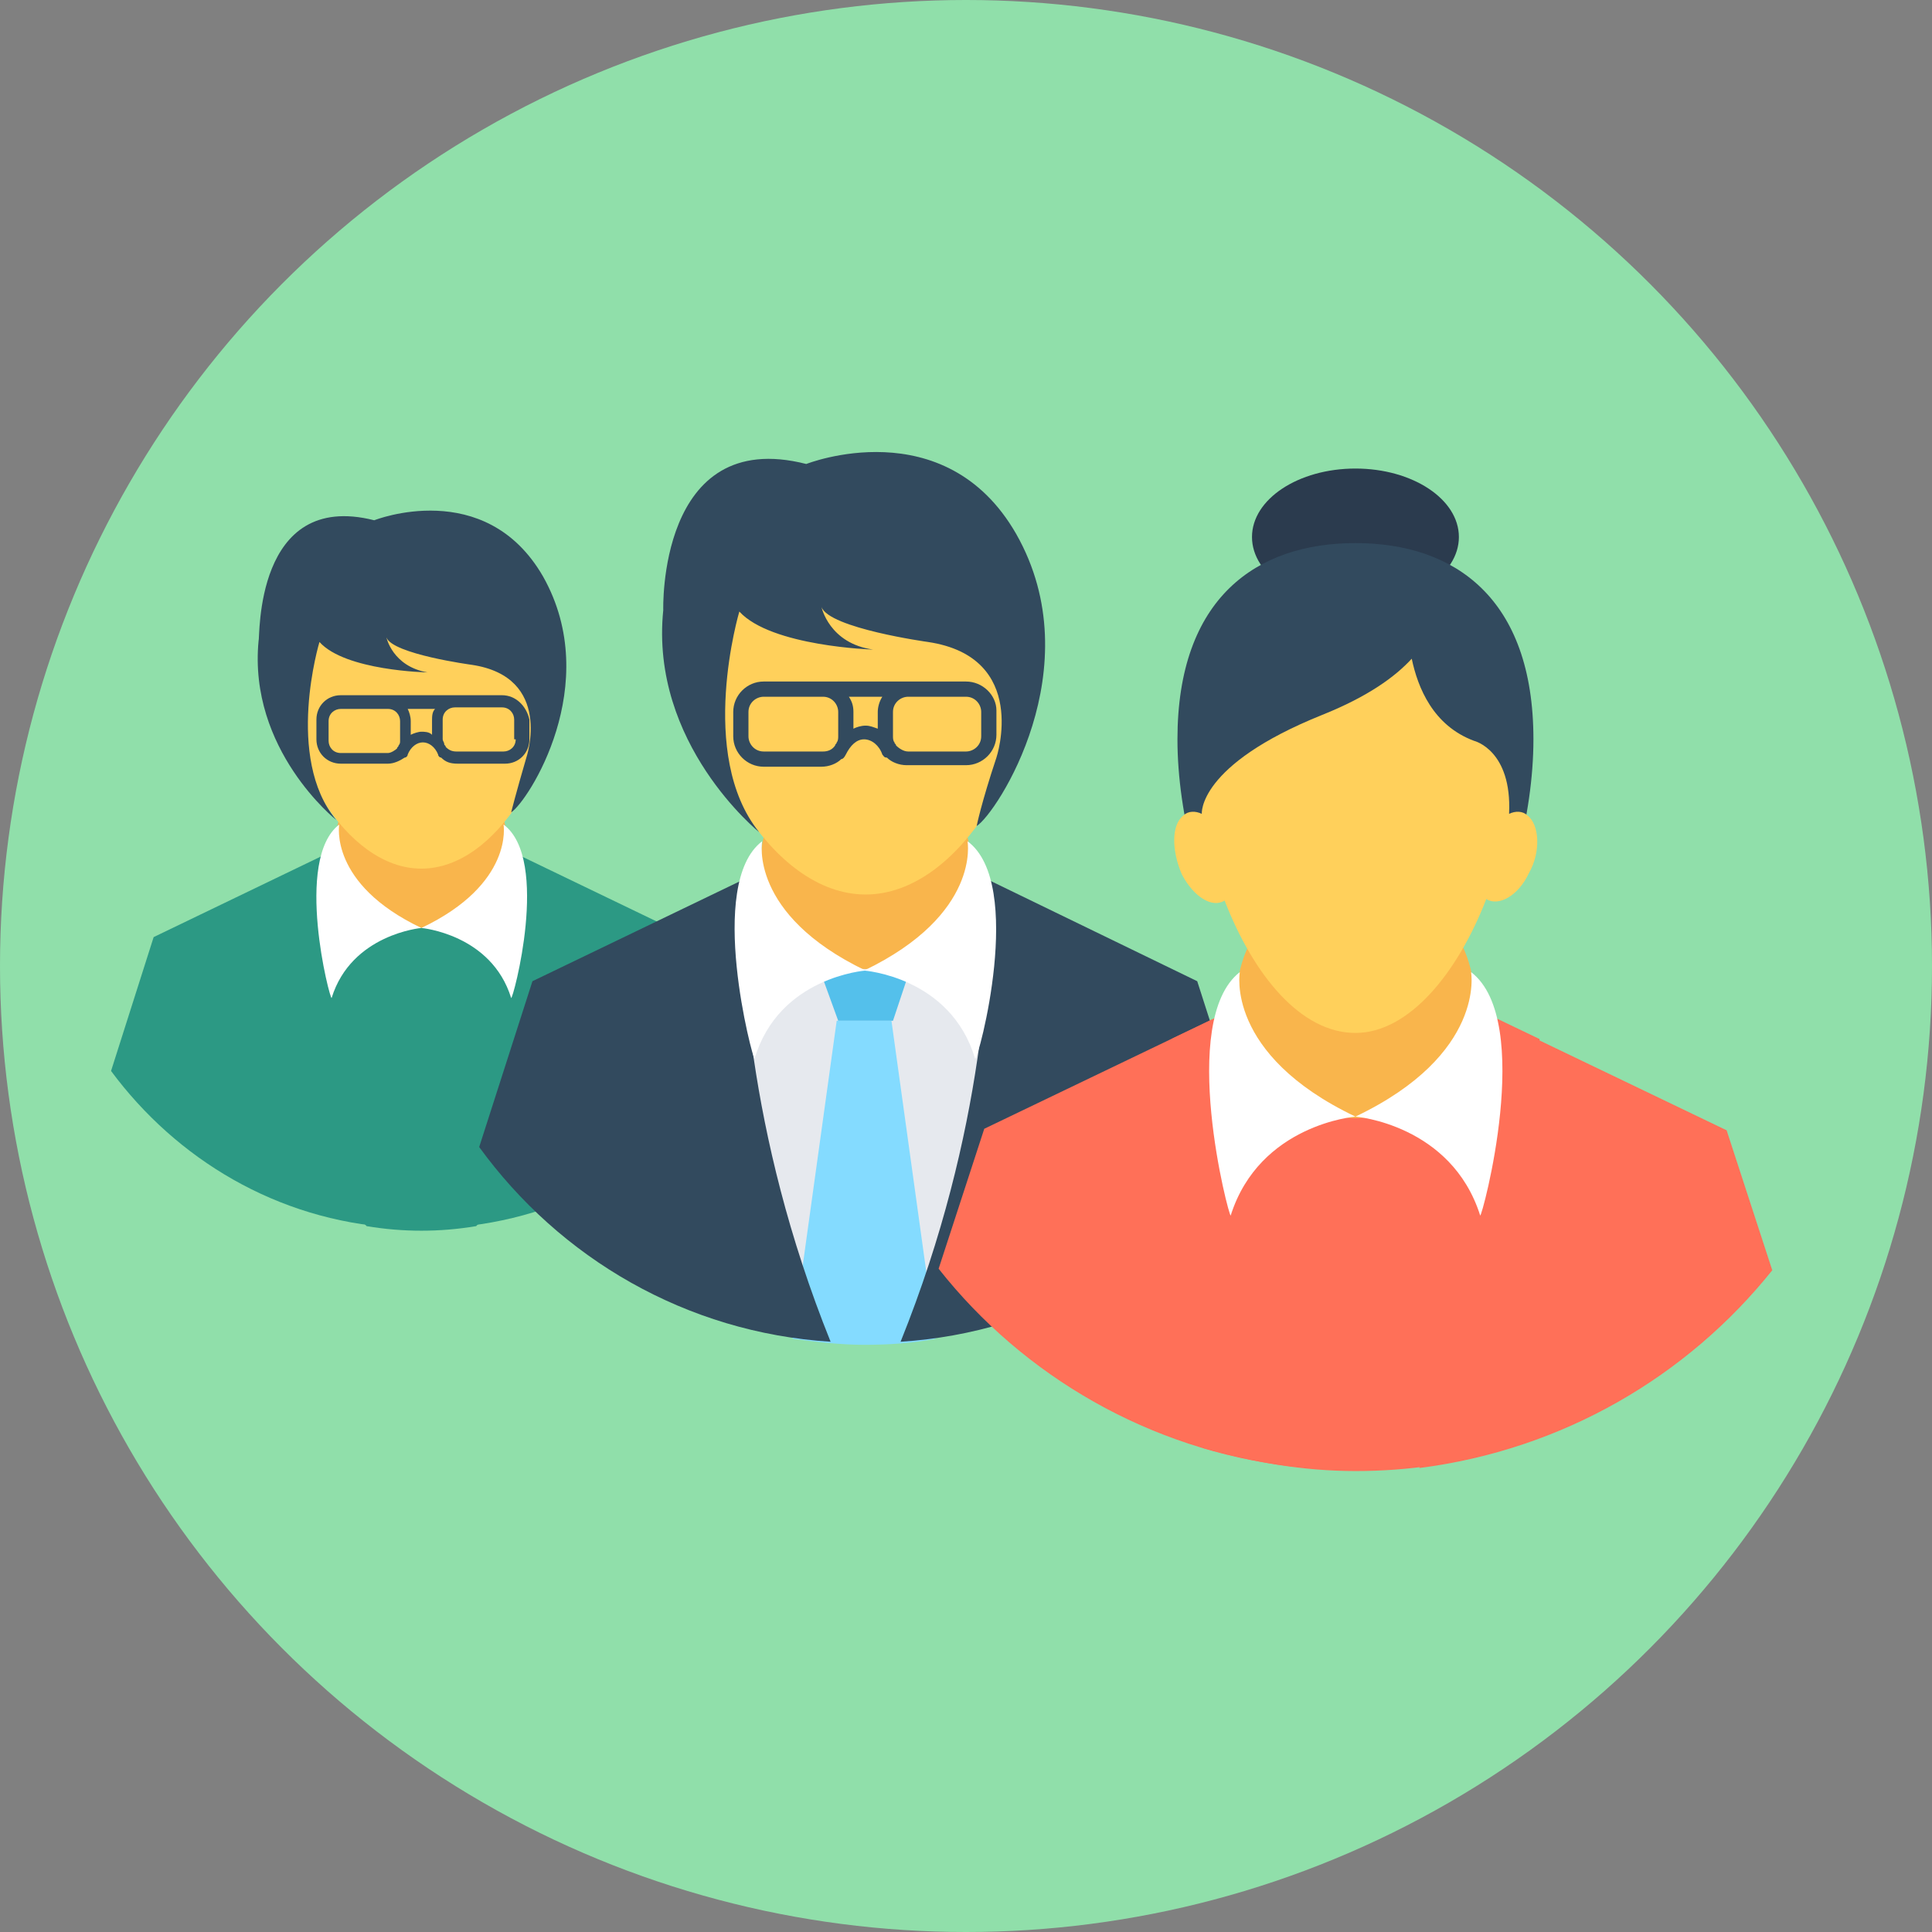
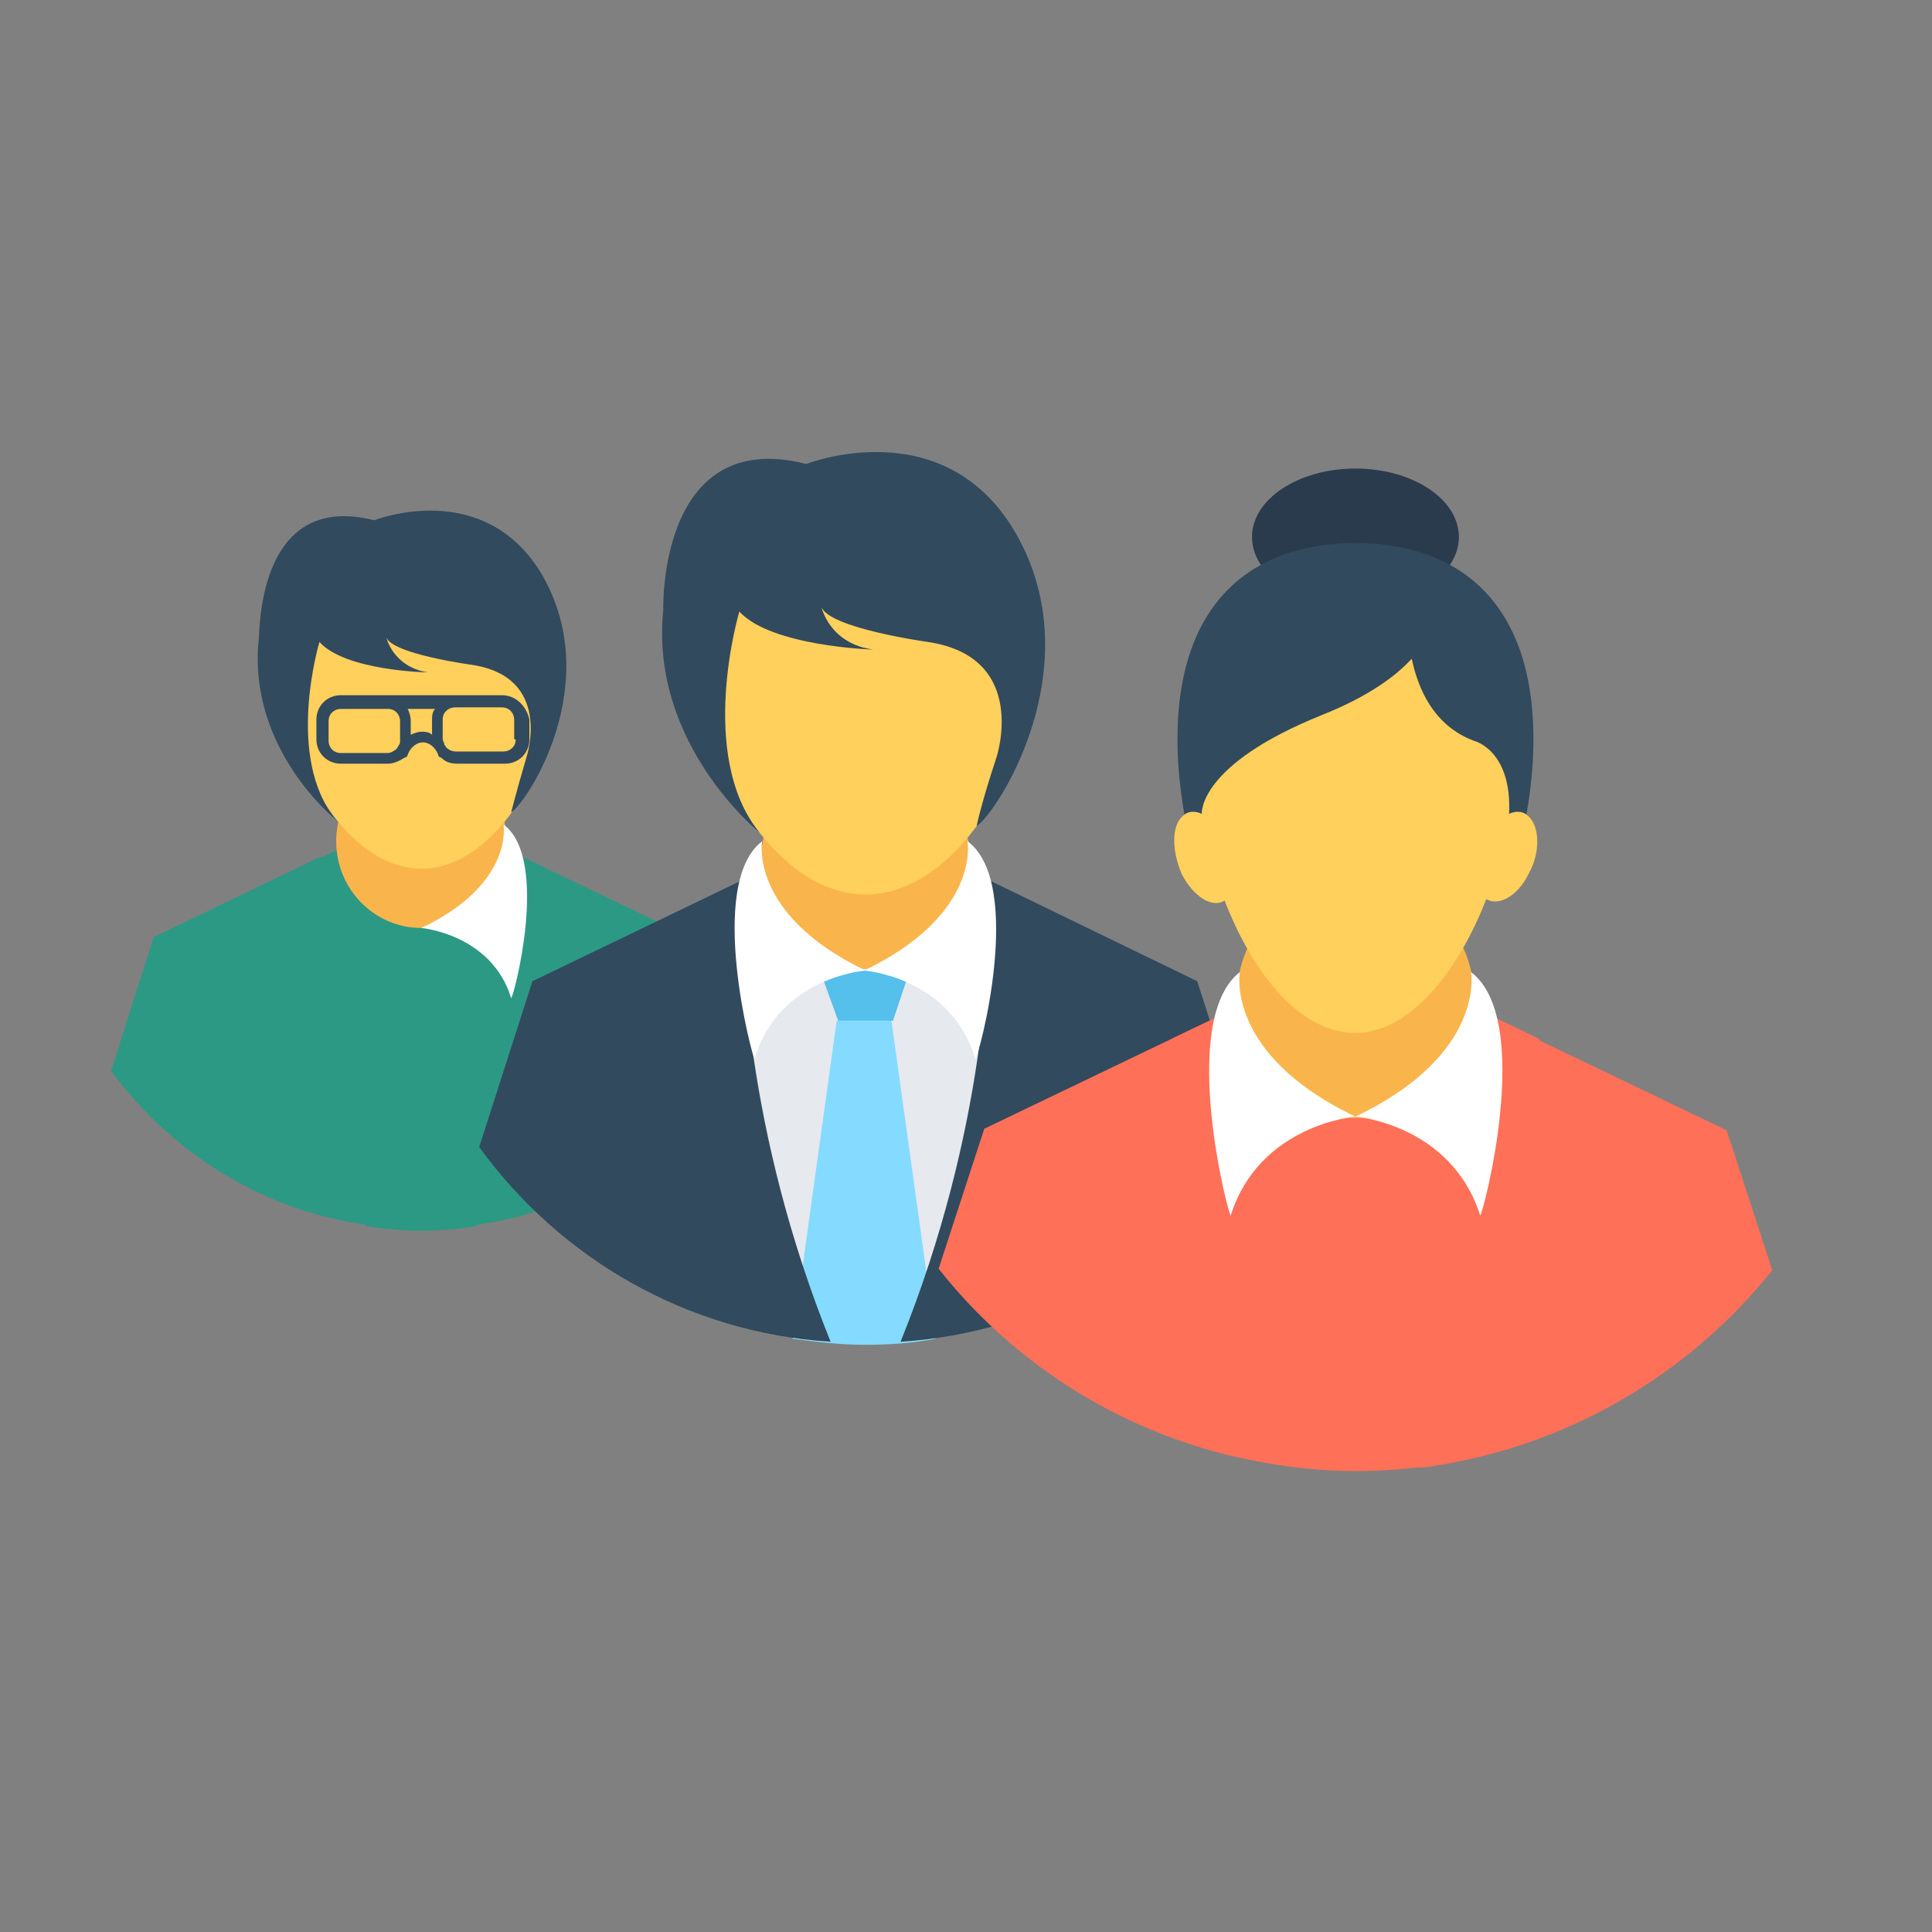
<svg xmlns="http://www.w3.org/2000/svg" height="800px" width="800px" id="Layer_1" viewBox="0 0 508 508" xml:space="preserve">
  <rect x="0" y="0" width="508" height="508" fill="#808080" stroke="none" />
-   <circle style="fill:#90DFAA;" cx="254" cy="254" r="254" />
  <path style="fill:#2C9984;" d="M110.8,212.8L110.8,212.8L110.8,212.8L110.8,212.8L76,229.6v71.2l20.4,21.6c4.8,0.8,9.6,1.2,14.4,1.2 s9.6-0.4,14.4-1.2l20.4-21.6v-71.2L110.8,212.8L110.8,212.8z" />
  <ellipse style="fill:#F9B54C;" cx="110.8" cy="221.2" rx="22.4" ry="22.8" />
  <g>
    <path style="fill:#2C9984;" d="M192.4,281.6l-11.2-35.2l-44-21.2c0,15.2-1.2,52.8-19.2,97.6C148.8,320.8,175.2,304.8,192.4,281.6z" />
    <path style="fill:#2C9984;" d="M103.6,322.8c-18-44.8-19.2-82.4-19.2-97.6l-44,21.2l-11.2,35.2C46.4,304.8,72.8,320.8,103.6,322.8z  " />
  </g>
  <g>
    <path style="fill:#FFFFFF;" d="M132.4,216.8c0,0,2.8,15.6-21.6,27.2c0,0,18.4,1.6,23.6,18.4C134.8,263.2,144.8,226,132.4,216.8z" />
-     <path style="fill:#FFFFFF;" d="M89.2,216.8c0,0-2.8,15.6,21.6,27.2c0,0-18.4,1.6-23.6,18.4C86.8,263.2,77.2,226,89.2,216.8z" />
  </g>
  <path style="fill:#FFD05B;" d="M147.2,175.2c0,24-16.4,53.2-36.4,53.2s-36.4-29.2-36.4-53.2S90.8,142,110.8,142 S147.2,151.2,147.2,175.2z" />
  <g>
    <path style="fill:#324A5E;" d="M98.4,136.8c0,0,29.2-11.6,44.4,14.8c16,28.4-4,59.2-8.4,62c0,0,1.2-4.8,4-14.4  c0,0,7.2-21.2-14.4-24.4c0,0-20.8-2.8-22.4-7.2c0,0,1.6,7.6,10.8,9.2c0,0-21.6-0.4-28.4-8c0,0-9.2,30.4,4.4,46.8  c0,0-23.2-18.4-20.4-47.2C68.4,168,66.8,128.8,98.4,136.8z" />
    <path style="fill:#324A5E;" d="M132,182.8h-11.2h-1.2H102h-0.4h-12c-3.6,0-6.4,2.8-6.4,6.4v5.2c0,3.6,2.8,6.4,6.4,6.4H102  c1.6,0,3.2-0.8,4.4-1.6c0.4,0,0.8-0.4,0.8-0.8c0.8-2,2.4-3.2,4-3.2s3.2,1.2,4,3.2c0,0.4,0.4,0.8,0.8,0.8c1.2,1.2,2.4,1.6,4.4,1.6  h12.4c3.6,0,6.4-2.8,6.4-6.4v-5.2C138.4,185.6,135.6,182.8,132,182.8z M89.6,198c-2,0-3.2-1.6-3.2-3.2v-5.2c0-2,1.6-3.2,3.2-3.2h12  h0.4c2,0,3.2,1.6,3.2,3.2v5.2c0,0.4,0,0.8-0.4,1.2c0,0.4-0.4,0.4-0.4,0.8c-0.4,0.4-1.6,1.2-2.4,1.2H89.6z M110.8,192.4  c-0.8,0-2,0.4-2.8,0.8v-3.6c0-1.2-0.4-2.4-0.8-3.2h7.2c-0.8,0.8-0.8,2-0.8,3.2v3.6C112.8,192.4,111.6,192.4,110.8,192.4z   M135.6,194.4c0,2-1.6,3.2-3.2,3.2H120c-1.2,0-2-0.4-2.8-1.2c0-0.4-0.4-0.4-0.4-0.8c0-0.4-0.4-0.8-0.4-1.2v-5.2  c0-2,1.6-3.2,3.2-3.2h1.2H132c2,0,3.2,1.6,3.2,3.2v5.2H135.6z" />
  </g>
  <path style="fill:#E6E9EE;" d="M227.6,216L227.6,216L227.6,216L227.6,216l-43.2,20.8v88.4l25.2,26.8c6,0.8,12,1.2,18,1.2 s12-0.4,18-1.2l25.2-26.8v-88.4L227.6,216L227.6,216z" />
  <ellipse style="fill:#F9B54C;" cx="227.6" cy="226.8" rx="27.6" ry="28" />
  <polygon style="fill:#54C0EB;" points="239.2,255.2 215.6,255.2 220.4,268.4 234.8,268.4 " />
  <path style="fill:#84DBFF;" d="M208.4,352c6,0.8,12.4,1.6,18.8,1.6c6.4,0,12.8-0.4,18.8-1.6l-11.6-83.6H220L208.4,352z" />
  <g>
    <path style="fill:#324A5E;" d="M328.8,301.6l-14-43.6l-54.4-26.4c0,18.8-1.2,65.6-23.6,121.2C274.4,350.4,307.6,330.8,328.8,301.6z  " />
    <path style="fill:#324A5E;" d="M218.4,352.8c-22.4-55.6-23.6-102.4-23.6-121.2L140,258l-14,43.6  C147.2,330.8,180.4,350.4,218.4,352.8z" />
  </g>
  <g>
    <path style="fill:#FFFFFF;" d="M254.4,221.2c0,0,3.6,19.2-27.2,34c0,0,22.8,1.6,29.2,23.2C257.2,278.8,269.6,232.4,254.4,221.2z" />
    <path style="fill:#FFFFFF;" d="M200.4,221.2c0,0-3.6,19.2,27.2,34c0,0-22.8,1.6-29.2,23.2C198,278.8,185.6,232.4,200.4,221.2z" />
  </g>
  <path style="fill:#FFD05B;" d="M272.8,169.2c0,29.6-20.4,66-45.2,66s-45.2-36.4-45.2-66s20.4-41.2,45.2-41.2 S272.8,139.6,272.8,169.2z" />
  <g>
    <path style="fill:#324A5E;" d="M212,122c0,0,36.4-14.4,55.2,18.4c20,35.2-5.2,73.6-10.4,76.8c0,0,1.2-6,5.2-18  c0,0,8.8-26.4-18-30.4c0,0-26-3.6-28-9.2c0,0,2,9.6,13.6,11.2c0,0-26.8-0.8-35.2-10c0,0-11.2,37.6,5.2,58c0,0-28.8-23.2-25.2-58.4  C174.4,160.8,172.8,112,212,122z" />
-     <path style="fill:#324A5E;" d="M254,179.2h-14h-1.2h-22.4h-0.8h-14.8c-4.4,0-8,3.6-8,8v6.4c0,4.4,3.6,8,8,8H216c2,0,4-0.8,5.2-2  c0.4,0,0.8-0.4,1.2-1.2c1.2-2.4,2.8-4,4.8-4s4,1.6,4.8,4c0.4,0.4,0.4,0.8,1.2,0.8c1.2,1.2,3.2,2,5.2,2H254c4.4,0,8-3.6,8-8v-6.4  C262,182.8,258.4,179.2,254,179.2z M200.8,197.6c-2.4,0-4-2-4-4v-6.4c0-2.4,2-4,4-4h14.8h0.8c2.4,0,4,2,4,4v6.4  c0,0.4,0,1.2-0.4,1.6c0,0.4-0.4,0.4-0.4,0.8c-0.8,1.2-2,1.6-3.2,1.6L200.8,197.6L200.8,197.6z M227.6,190.8c-1.2,0-2.4,0.4-3.2,0.8  v-4.4c0-1.6-0.4-2.8-1.2-4h8.8c-0.8,1.2-1.2,2.8-1.2,4v4.4C229.6,191.2,228.8,190.8,227.6,190.8z M258,193.6c0,2.4-2,4-4,4h-15.2  c-1.2,0-2.4-0.8-3.2-1.6c0-0.4-0.4-0.4-0.4-0.8c-0.4-0.4-0.4-1.2-0.4-1.6v-6.4c0-2.4,2-4,4-4h1.2h14c2.4,0,4,2,4,4V193.6z" />
  </g>
  <ellipse style="fill:#2B3B4E;" cx="356.4" cy="141.2" rx="27.2" ry="18" />
  <path style="fill:#324A5E;" d="M398.8,225.6c2.8-10.4,4.4-21.2,4.4-31.2c0-37.2-20.8-51.6-46.8-51.6s-46.8,14.4-46.8,51.6 c0,10,1.6,20.8,4.4,31.2L398.8,225.6L398.8,225.6z" />
  <path style="fill:#FF7058;" d="M356.4,250L356.4,250L356.4,250L356.4,250L308,273.2V372l8.4,8.8c12.8,3.6,26,6,40,6s27.2-2,40-6 l8.4-8.8v-98.8L356.4,250L356.4,250z" />
  <ellipse style="fill:#F9B54C;" cx="356.4" cy="262.4" rx="31.2" ry="31.6" />
  <g>
    <path style="fill:#FF7058;" d="M466,334l-12-36.8L393.2,268c0,19.2-1.2,63.6-20,118C410.8,381.2,443.6,362,466,334z" />
    <path style="fill:#FF7058;" d="M339.6,385.6c-18.8-54.4-20-99.2-20-118l-60.8,29.2l-12,36.8C269.2,362,302.4,381.2,339.6,385.6z" />
  </g>
  <g>
    <path style="fill:#FFFFFF;" d="M386.8,255.6c0,0,4,21.6-30.4,38c0,0,25.2,2,32.8,26C389.6,320.4,403.6,268.4,386.8,255.6z" />
    <path style="fill:#FFFFFF;" d="M326,255.6c0,0-4,21.6,30.4,38c0,0-25.2,2-32.8,26C323.2,320.4,309.6,268.4,326,255.6z" />
  </g>
  <path style="fill:#FFD05B;" d="M401.6,214.4c-1.2-1.2-3.2-1.2-4.8-0.4l0,0c0.8-16.8-9.2-19.2-9.2-19.2c-10.8-4-14.8-14-16.4-21.6 c-4.4,4.8-11.6,10-23.6,14.8c-32.8,13.2-31.6,26-31.6,26l0,0l0,0l0,0c-1.6-0.8-3.6-0.8-4.8,0.4c-3.2,2.4-3.2,9.2-0.4,15.6 c3.2,6,8,8.8,11.2,6.8c7.6,19.6,20,34.8,34.4,34.8c14,0,26.8-15.6,34.4-35.2c3.2,2,8.4-0.8,11.2-6.8 C405.2,224,404.8,216.8,401.6,214.4z" />
</svg>